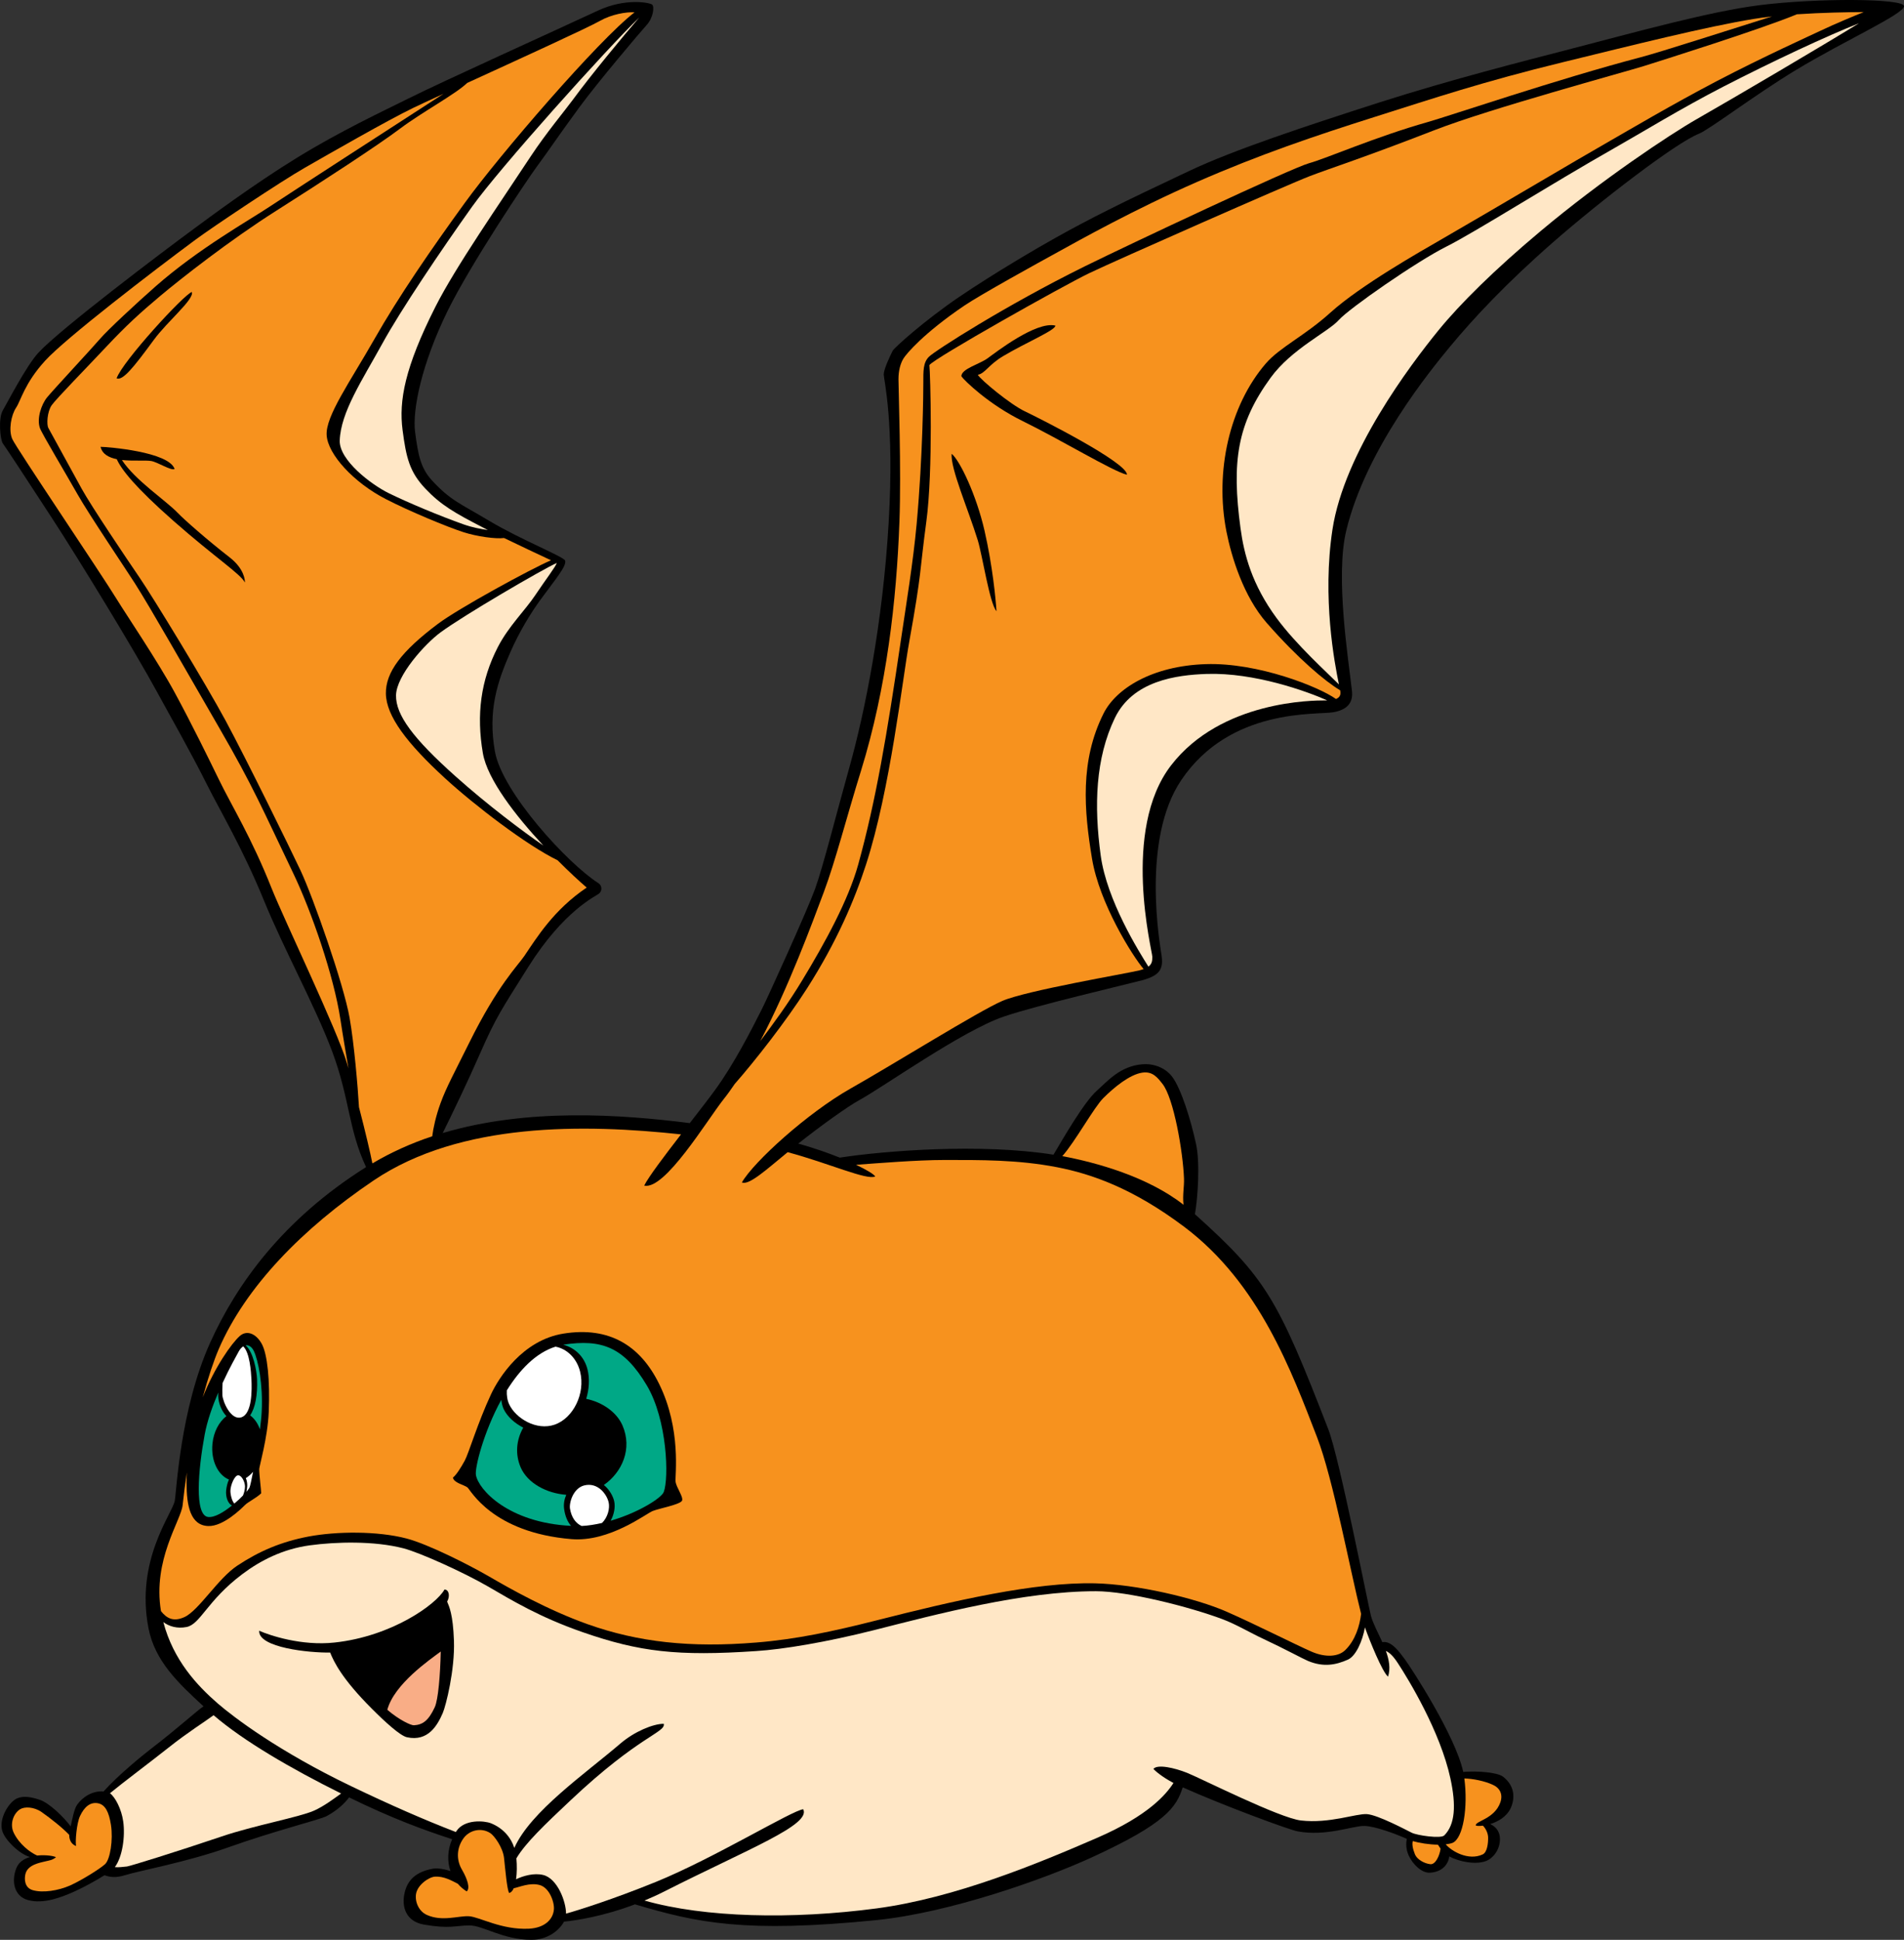
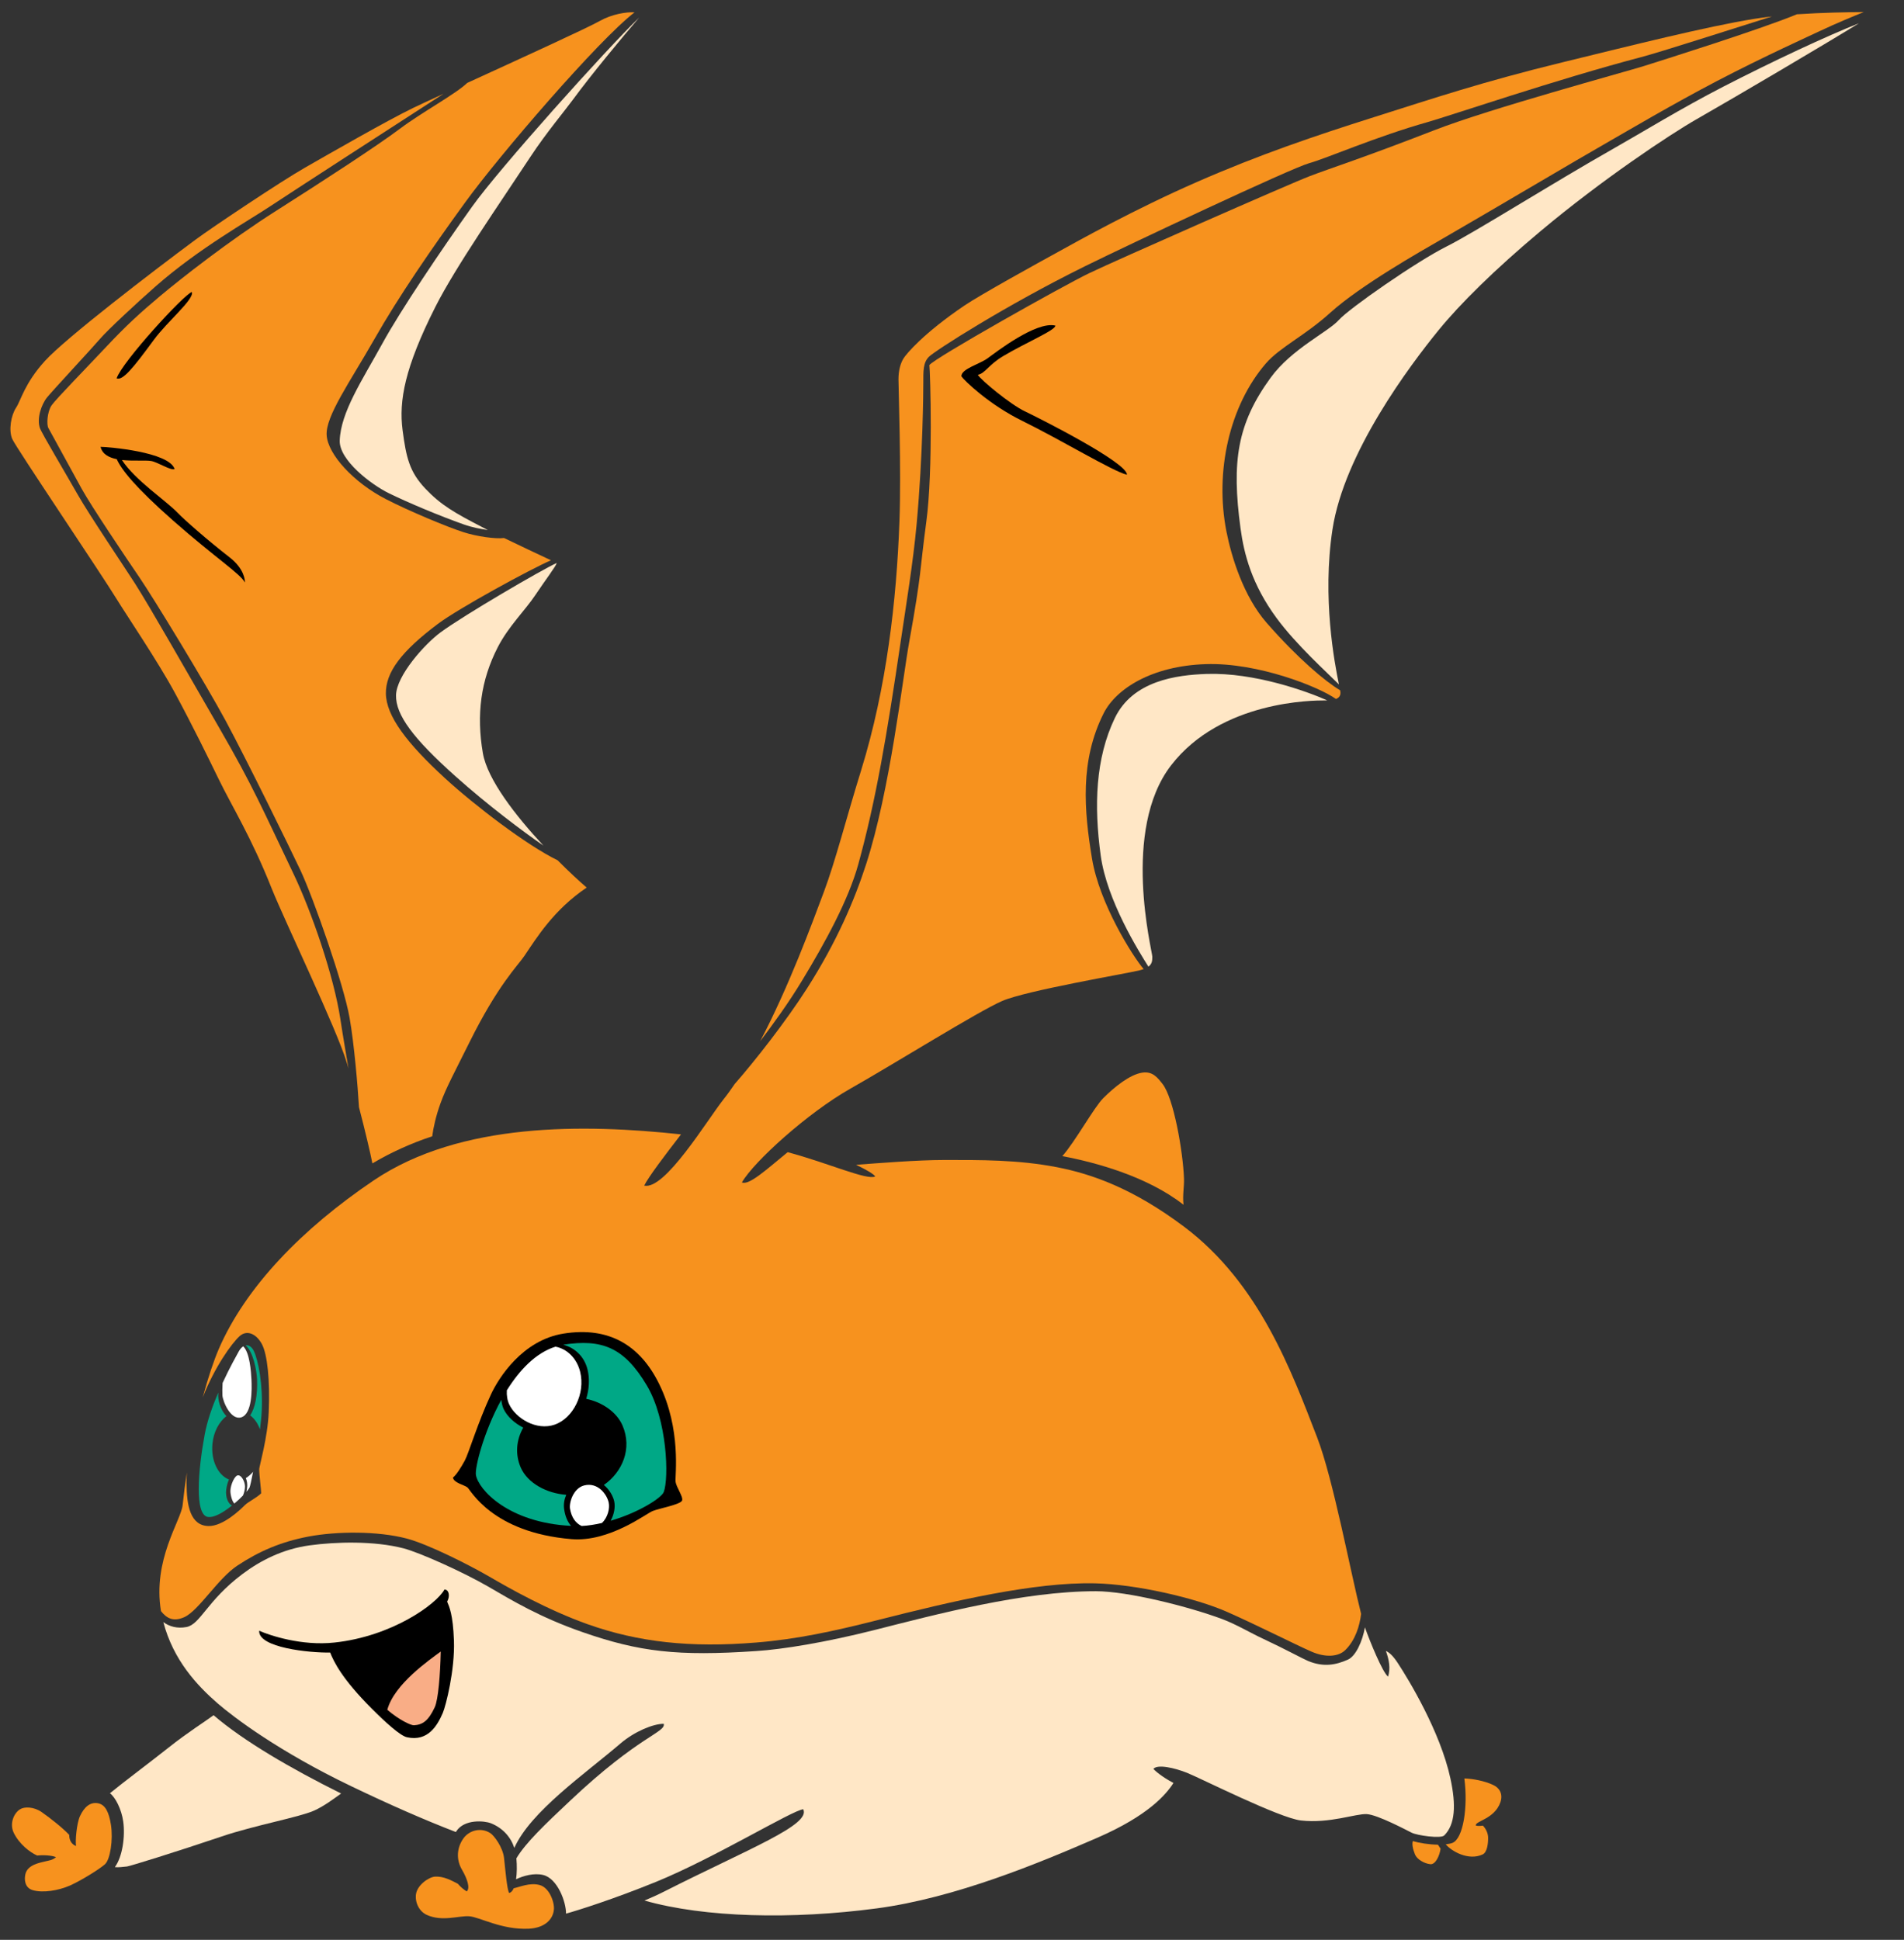
<svg xmlns="http://www.w3.org/2000/svg" version="1.1" id="Layer_1" x="0px" y="0px" viewBox="0 0 347.937 354.446" style="enable-background:new 0 0 347.937 354.446;" xml:space="preserve">
  <rect x="0" y="0" width="347.937" height="354.446" fill="#333333" stroke="none" />
  <g>
-     <path d="M321.554,0.945c-9.02,1.141-21.715,4.668-35.527,8.258   c-6.703,1.738-20.855,5.32-33.922,9.504c-13.848,4.449-26.609,8.672-34.746,12.508   c-12.754,5.996-18.301,8.789-24.402,12.199c-3.059,1.699-11.211,6.453-17.648,10.82   c-6.434,4.375-11.934,9.336-12.191,9.875c-0.547,1.078-1.625,3.406-1.625,4.305   c0,0.898,1.981,8.797,0.899,27.09c-1.075,18.312-4.309,34.453-7.168,44.684   c-2.242,7.977-4.844,18.309-6.285,22.254c-1.441,3.957-8.457,19.414-9.688,21.895   c-1.98,3.945-5.207,10.227-8.625,14.883c-1.137,1.57-2.812,3.719-4.578,5.996   c-12.711-1.601-29.668-2.785-45.148,1.817c1.617-3.25,4.586-9.422,6.785-14.445   c2.988-6.824,4.016-8.203,8.852-15.906c6.461-10.281,12.32-12.922,12.922-13.398   c0.598-0.477,0.605-1.445-0.113-1.914c-5.633-3.594-17.594-16.621-18.906-24.07   c-1.316-7.461,0.441-12.719,2.852-18.203c1.602-3.633,3.648-6.996,5.398-9.41   c2.703-3.711,4.914-6.273,4.578-7.258c-0.23-0.699-8.234-3.895-13.789-7.215   c-5.504-3.289-7.168-3.777-10.527-7.414c-2.148-2.336-2.547-4.781-3.094-8.836   c-0.543-4.063,1.227-12.57,5.965-22.211c4.184-8.496,14.328-23.656,16.332-26.383   c2.512-3.406,3.219-4.617,7.715-10.762c3.309-4.52,11.129-13.754,12.324-15.066   c1.191-1.32,1.434-3.352,0.961-3.711c-0.484-0.363-4.875-1.226-9.879,1.102   c-8.074,3.769-28.301,12.898-34.629,16.062c-4.664,2.328-12.293,5.871-20.273,10.766   c-7.988,4.891-16.332,11.121-19.02,13.102c-5.383,3.949-24.41,18.301-28.359,22.609   c-2.227,2.433-5.75,9.293-6.465,10.488c-0.879,1.465-0.5,5.383,0,6.082   c0.688,0.961,4.281,6.418,9.055,13.762c4.707,7.227,14.91,23.887,19.246,31.871   c2.152,3.969,5.906,10.504,9.117,16.93c2.231,4.445,6.441,11.535,10.238,20.812   c3.617,8.887,9.348,19.297,12.469,27.578c3.27,8.691,2.981,14.316,6.242,21.258   c-15.25,9.594-23.707,21.477-28.496,32.094c-5.5,12.196-6.16,27.391-6.465,28.895   c-0.473,2.395-7.211,10.801-4.805,23.242c1.172,6.082,5.527,10.117,10.059,14.297   c-1.391,0.949-4.656,3.973-9.559,7.734c-1.641,1.262-6.129,4.922-8.707,7.824   c-2.043-0.18-3.875,1.063-4.836,2.43c-0.559,0.789-0.93,2.891-1.172,3.953   c-1.149-1.562-3.836-4.266-5.684-4.871c-1.465-0.48-2.93-0.781-4.145-0.234   c-1.441,0.652-3.359,3.672-2.664,5.957c0.488,1.609,3.027,4.141,5.043,4.746   c-1.074,0.324-2.027,0.918-2.457,1.98c-0.992,2.434-0.426,5.195,2.109,5.883   c2.898,0.781,6.195-0.559,8.301-1.484c2.043-0.922,3.91-1.965,5.668-3.047   c0.98,0.312,1.961,0.555,3.883-0.051c2.266-0.715,11.312-2.402,18.66-5.02   c8.734-3.117,16.797-5.07,18.066-5.742c2.031-1.094,3.391-2.441,4.094-3.418   c7.973,3.895,13.66,5.957,18.832,7.645c-0.867,2.016-0.906,4.055-0.305,5.82   c-0.996-0.34-2.375-0.602-3.309-0.418c-2.961,0.586-4.484,1.973-5.055,4.324   c-0.621,2.562,0.184,5.285,3.508,5.871c4.777,0.832,5.816,0.156,8.332,0.156   c2.512,0,6.074,2.629,11.344,2.629c2.902,0,5.074-1.711,5.922-3.32   c2.312-0.227,7.219-0.988,12.973-3.164c11.359,3.375,20.07,5.281,44.024,2.891   c13.477-1.352,30.801-7.492,39.485-11.484c13.516-6.203,15.43-9.152,16.59-12.785   c7.246,3.242,19.309,7.723,20.977,8.035c5.133,0.977,10.019-0.984,12.141-0.984   c2.012,0,6.062,1.562,7.836,2.363c-0.176,0.781-0.18,1.914,0.355,3.074   c0.738,1.602,2.383,3.176,3.824,3.109c2.445-0.109,3.453-1.742,3.57-2.98   c1.801,0.977,4.922,1.602,6.84,0.801c1.078-0.449,2.477-1.973,2.422-4.043   c-0.043-1.641-1.07-2.324-1.777-2.668c1.441-0.438,3.043-1.336,3.785-2.996   c0.781-1.816,0.684-3.984-1.418-5.645c-1.094-0.859-5-1.094-7.293-0.879   c-1.438-6.66-9.582-19.121-10.66-20.566c-0.98-1.297-2.445-3.469-4.125-3.145   c-0.777-1.719-1.68-3.371-2.07-4.766c-0.469-1.707-5.738-28.789-7.812-34.16   c-9.238-23.848-11.363-27.579-24.367-39.278c0.527-2.902,0.969-9.402,0.195-12.879   c-0.961-4.387-2.695-10.051-4.379-12.277c-0.973-1.289-2.934-2.422-5.387-2.238   c-4.121,0.305-6.531,3.227-8.309,4.789c-2.355,2.059-6.262,8.875-7.965,11.734   c-13.375-2.125-31.055-0.703-39.047,0.539c-2.168-0.867-4.762-1.777-7.59-2.57   c4.27-3.375,9.141-6.852,11.133-7.93c4.309-2.332,18.727-12.625,26.383-15.262   c5.941-2.043,22.602-5.918,25.293-6.641c3.129-0.832,3.949-1.965,3.59-4.473   c-0.273-1.906-3.789-21.191,3.594-32.117c8.973-13.285,24.75-11.852,27.797-12.391   c3.051-0.535,3.57-2.254,3.395-3.863c-0.645-5.758-3.082-20.91-1.047-29.328   c3.586-14.894,15.43-29.344,18.957-33.605c4.301-5.195,10.258-11.582,18.875-19.113   c8.613-7.539,22.457-18.168,26.582-19.781c1.867-0.723,10.344-7.176,17.766-11.66   c9.062-5.469,19.746-10.227,19.746-11.668C347.937-0.309,331.961-0.375,321.554,0.945z" />
    <path style="fill:#F7921E;" d="M150.554,162.977c2.148-5.742,4.105-13.516,6.816-22.242   c4.657-15.078,6.465-31.051,6.993-45.406c0.352-9.336-0.176-24.398-0.176-26.016   c0-1.613,0.359-2.875,0.887-3.77c0.547-0.898,3.711-4.66,11.133-9.691   c2.969-2.012,13.633-7.891,17.227-9.863c3.586-1.977,13.82-7.719,25.305-12.742   c11.484-5.027,21.586-8.434,32.352-11.844c10.773-3.41,19.863-6.465,34.57-10.051   c12.734-3.106,26.027-6.461,34.82-7.891c1.055-0.176,2.184-0.324,3.344-0.457   c-7.598,2.383-20.199,6.453-23.984,7.453c-15.254,4.008-34.73,10.648-38.934,11.844   c-9.512,2.688-18.488,6.641-21.715,7.531c-3.227,0.898-32.789,14.805-40.98,18.844   c-14.523,7.176-27.383,15.434-28.457,16.512c-1.086,1.074-1.027,2.641-1.027,4.789   c0,1.387-0.066,13.086-1.219,25.762c-0.645,7.031-1.91,14.664-2.863,21.121   c-2.586,17.578-4.59,29.43-7.813,41.102c-1.816,6.531-6.004,14.187-10.234,21.16   c-2.539,4.207-5.262,7.918-7.688,11.133C144.175,180.273,148.425,168.641,150.554,162.977z" />
    <path style="fill:#FFE7C6;" d="M97.788,108.785c-1.793,2.695-4.852,5.652-6.801,9.426   c-3.148,6.102-3.953,12.398-2.746,19.414c0.824,4.797,6,11.457,11.055,16.875   c-3.734-2.566-10.195-7.41-16.035-12.633c-7.746-6.914-10.965-11.227-10.891-14.832   c0.074-3.594,5.254-9.367,8.141-11.492c4.336-3.195,18.734-11.574,21.227-12.676   C101.62,103.434,99.671,105.969,97.788,108.785z" />
    <path style="fill:#FFE7C6;" d="M104.687,18.219c-1.383,1.895-4.93,6.141-7.672,10.305   c-5.746,8.731-13.742,20.195-17.465,27.566c-5.59,11.074-6.68,17.148-5.984,22.496   c0.66,5.035,1.266,7.633,4.152,10.684c2.848,3.012,5.359,4.449,10.567,7.133   c0.266,0.137,0.566,0.293,0.859,0.441c-1.215-0.172-2.77-0.441-4.445-1.035   c-4.285-1.516-10.094-3.945-13.641-5.684c-3.227-1.582-9.094-6.039-8.977-9.629   c0.18-5.188,4.102-11.008,7.781-17.707c3.344-6.098,10.758-17.102,16.387-25   c5.016-7.043,24.676-28.926,30.562-34.59C113.863,6.629,107.945,13.766,104.687,18.219z" />
    <path style="fill:#F7921E;" d="M109.632,3.816c2.082-1.187,4.809-1.672,6.328-1.562   c-6.566,5.027-24.703,26.098-31.023,34.82c-6.129,8.445-12.09,17.102-16.516,24.883   c-4.426,7.773-8.969,14.113-8.727,17.582c0.234,3.473,4.875,8.602,10.824,11.664   c4.145,2.141,11.18,5.082,14.18,6.039c2.445,0.789,5.891,1.269,7.41,1.062   c2.848,1.379,6.066,2.894,8.578,4.07c-3.766,1.625-16.871,8.773-20.656,11.617   c-6.683,5.008-9.57,8.855-9.512,12.742c0.062,4.121,3.867,9.094,10.766,15.434   c5.43,4.98,14.965,12.285,20.617,15.027c2.031,2.043,3.91,3.781,5.309,4.984   c-6.027,4.07-9.098,9.109-11.398,12.508c-1.191,1.758-4.824,5.266-10.09,15.898   c-2.633,5.312-4.184,8.133-5.211,10.977c-0.851,2.312-1.351,4.641-1.523,6.062   c-3.781,1.25-7.449,2.891-10.937,4.953c-0.352-1.836-1.324-5.938-2.449-10.273   c-0.215-3.719-0.883-11.602-1.723-16.359c-1.074-6.102-6.629-21.93-8.969-26.914   c-2.074-4.402-9.871-20.273-13.641-27.277c-3.77-6.996-13.25-22.531-15.793-26.254   c-2.297-3.363-8.762-12.953-10.527-16.152c-1.762-3.199-5.91-10.805-6.101-11.129   c-0.355-0.59-0.238-2.988,0.602-4.18c0.84-1.195,6.359-6.824,9.949-10.652   c3.586-3.828,6.195-6.215,9.906-9.328c3.707-3.109,12.684-10.168,21.18-15.551   c8.488-5.387,18.418-11.84,22.723-15.074c3.914-2.934,10.086-6.262,12.172-8.281   C94.823,10.828,107.515,5.027,109.632,3.816z" />
    <path style="fill:#F7921E;" d="M49.64,162.324c-3.703-9.336-7.324-15.105-9.688-19.98   c-1.605-3.305-4.902-10.047-8.02-15.789c-3.106-5.742-8.938-14.352-10.531-16.961   c-2.965-4.844-18.437-27.746-19.152-29.363c-0.723-1.613-0.215-4.387,0.688-5.73   c0.894-1.348,1.547-4.473,5.316-8.598c3.769-4.129,19.586-16.269,27.512-22.137   c3.16-2.332,15.551-10.613,19.953-13.125c4.391-2.512,15.156-8.695,19.824-10.941   c0.992-0.484,2.98-1.402,5.516-2.566c-9.531,6.16-28.195,18.234-31.656,20.539   c-3.945,2.629-13.094,7.726-20.988,14.668c-3.316,2.91-8.828,8.027-10.141,9.582   c-1.32,1.551-8.59,9.363-9.664,10.68s-1.918,3.906-1.316,5.617   c0.359,1.012,4.906,8.613,6.938,12.207c2.039,3.59,8.832,13.672,10.414,16.152   c3.105,4.898,8.848,15.074,15.43,26.438c6.274,10.844,7.899,14.836,13.516,26.555   c3.336,6.953,7.418,18.781,8.613,26.68c0.453,3,1.027,6.289,1.473,8.965   c-0.094-0.324-0.184-0.645-0.277-0.957C61.601,188.164,51.984,168.203,49.64,162.324z" />
    <path style="fill:#FFFFFF;" d="M43.511,269.571c0.684,0,1.262,1.25,1.258,2.062   c-0.008,0.555-0.156,1.121-0.367,1.629c-0.445,0.457-0.984,0.977-1.57,1.465   c-0.434-0.383-0.742-1.648-0.727-2.352C42.132,271.329,42.878,269.571,43.511,269.571z" />
    <path style="fill:#FFFFFF;" d="M44.921,270.079c0.484-0.293,0.934-0.684,1.328-1.152   c-0.289,1.496-0.535,2.598-0.648,2.871c-0.059,0.148-0.27,0.438-0.582,0.801   c0.082-0.34,0.137-0.703,0.156-1.055C45.195,271.133,45.14,270.555,44.921,270.079z" />
    <path style="fill:#00A886;" d="M47.82,257.95c-0.039,0.887-0.16,2.02-0.316,3.23   c-0.387-1.094-1.008-1.992-1.797-2.566c0.945-1.367,1.375-3.738,1.27-6.563   c-0.074-1.641-0.699-5.039-2.09-6.223c0.555-0.105,1.105,0.246,1.488,1.008   C47.179,248.469,48.085,252.989,47.82,257.95z" />
    <path style="fill:#FFFFFF;" d="M43.636,246.922c0.246-0.437,0.527-0.73,0.809-0.915   c1.199,1.141,1.43,4.61,1.504,6.044c0.086,1.797,0.168,6.328-1.887,6.934   c-1.883,0.547-3.328-2.832-3.418-4.024c-0.031-0.527-0.02-1.398,0.031-2.266   C41.964,249.903,43.218,247.688,43.636,246.922z" />
    <path style="fill:#00A886;" d="M41.37,258.758c-1.332,1.027-2.34,2.863-2.547,5.051   c-0.301,3.059,1.012,5.73,3.016,6.535c-0.262,0.555-0.43,1.238-0.512,1.961   c-0.121,1.219,0.328,2.441,1.062,2.781c-1.504,1.223-3.219,2.258-4.387,2.094   c-2.48-0.344-1.801-8.547-0.602-15.031c0.465-2.531,1.438-5.254,2.488-7.703   c0,0.234-0.02,0.438-0.012,0.68C39.925,256.415,40.491,257.813,41.37,258.758z" />
    <path style="fill:#F7921E;" d="M12.792,344.524c-2.113,0.926-4.93,1.395-6.809,0.848   c-1.512-0.441-1.566-2.031-1.332-2.969c0.422-1.699,2.66-2.043,3.602-2.285   c0.938-0.227,1.254-0.215,1.973-0.75c-0.203-0.207-1.785-0.5-3.434-0.324   c-1.309-0.566-3.297-2.109-4.285-4.16c-0.789-1.641,0-3.586,1.168-4.297   c0.789-0.5,2.531-0.469,3.949,0.527c1.656,1.16,3.883,2.93,5.023,4.152   c-0.004,1.172,0.594,1.797,1.254,2.039c-0.172-0.801,0.098-4.133,0.719-5.469   c0.789-1.699,1.902-2.625,3.32-2.336c1.316,0.266,1.973,1.633,2.336,3.945   c0.422,2.707-0.137,6.32-1.082,7.18C18.257,341.485,14.902,343.575,12.792,344.524z" />
    <path style="fill:#FFE7C6;" d="M57.3,330.879c-2.754,1.191-10.988,2.707-16.746,4.668   c-8.621,2.91-16.781,5.43-17.348,5.5c-0.809,0.086-1.547,0.184-2.219,0.117   c1.398-1.887,1.914-5.609,1.531-8.344c-0.316-2.254-1.445-4.43-2.426-5.156   c2.551-2.098,7.207-5.562,10.77-8.387c3.398-2.707,6.82-4.855,8.168-5.871   c5.527,4.75,14.199,9.777,23.309,14.309C61.081,328.602,59.195,330.059,57.3,330.879z" />
    <path style="fill:#F7921E;" d="M96.655,352.415c-5.02,0.242-9.035-2.16-10.949-2.277   c-1.914-0.117-4.879,1.035-7.711-0.246c-1.395-0.625-2.18-2.273-1.98-3.766   c0.242-1.73,2.383-3.156,3.473-3.227c1.633-0.094,3.055,0.734,4.176,1.301   c0.469,0.535,0.996,1.027,1.625,1.395c0.652-0.547,0.145-2.234-0.863-3.953   c-1.082-1.836-0.981-3.984,0.262-5.734c1.086-1.512,3.238-2.039,4.906-0.965   c0.715,0.457,2.297,2.598,2.516,4.551c0.215,1.953,0.535,5.75,0.926,6.387   c0.355-0.059,0.629-0.379,0.844-0.859c0.992-0.184,2.926-1.094,4.75-0.586   c1.781,0.488,2.715,3.164,2.59,4.48C101.054,350.743,99.519,352.266,96.655,352.415z" />
    <path style="fill:#F7921E;" d="M261.383,340.626c-1.141-0.117-2.449-0.898-2.812-1.789   c-0.43-1.082-0.551-1.851-0.398-2.43c1.211,0.359,2.996,0.633,4.594,0.656   c0.172,0.25,0.328,0.496,0.484,0.73C263.082,339.044,262.336,340.723,261.383,340.626z" />
    <path style="fill:#F7921E;" d="M272.828,326.133c1.285,0.586,1.848,1.758,1.344,3.203   c-1.09,3.066-4.613,3.391-4.488,4.219c0.195,0.098,0.684,0.109,1.305,0.031   c0.562,0.574,0.941,1.395,0.953,2.195c0.008,1.016-0.156,2.656-0.988,3.055   c-2.605,1.234-5.75-0.601-6.758-1.844c0.469-0.059,0.898-0.125,1.223-0.254   c1.992-0.801,2.859-6.602,2.176-11.777C269.109,325.001,271.258,325.399,272.828,326.133z" />
    <path style="fill:#FFE7C6;" d="M253.648,306.36c0.488-1.496,0.191-3.098-0.391-4.699   c0.676,0.312,1.32,0.898,2.227,2.293c1.867,2.852,7.707,12.414,9.562,20.988   c1.074,4.941,0.867,8.437-1.125,10.43c-0.629,0.625-4.961,0-5.945-0.496   c-1.008-0.5-6.211-3.273-8.199-3.398c-1.988-0.129-6.781,1.758-12.047,1.16   c-3.926-0.449-18.309-7.707-20.789-8.699c-2.324-0.93-5.422-1.613-6.164-0.734   c0.188,0.266,1.504,1.445,3.664,2.578c-1.32,2.062-4.562,5.945-13.887,10   c-10.695,4.641-25.957,11.008-40.372,12.922c-15.43,2.047-31.414,1.695-42.41-1.438   c1.152-0.477,2.332-1.008,3.523-1.609c15.609-7.902,26.918-12.211,25.488-15.07   c-1.984,0.176-16.336,8.965-26.922,13.274c-7.906,3.211-14.309,5.211-16.426,5.797   c0.023-2.109-1.535-6.406-4.16-7.059c-1.691-0.418-3.668,0.156-4.969,0.781   c0.168-1.152,0.176-2.527,0.059-3.828c1.684-2.824,5.129-6.113,9.887-10.586   c12.559-11.848,17.402-12.394,17.043-13.996c-1.969,0-5.383,1.438-7.895,3.586   c-6.519,5.586-16.434,12.422-19.414,19.094c-0.648-1.984-2.105-3.633-4.273-4.504   c-1.188-0.469-4.852-0.801-6.328,1.465c-0.023,0.039-0.043,0.098-0.078,0.137   c-5.805-2.246-11.852-4.883-19.156-8.387c-13.246-6.359-21.414-12.563-24.32-15.07   c-3.852-3.34-8.156-7.961-9.984-14.902c1.07,0.793,2.535,1.23,4.234,0.898   c2.539-0.488,3.75-4.805,10.18-9.648c3.363-2.539,7.477-4.609,12.32-5.273   c4.844-0.664,11.84-0.84,17.164,0.547c2.934,0.762,10.828,4.309,15.375,6.934   c4.543,2.637,9.449,5.625,17.344,8.379c10.383,3.613,17.344,4.426,31.695,3.457   c4.895-0.312,12.715-1.594,21.543-3.82c11.364-2.879,27.266-7.117,40.547-7.117   c5.871,0,17.043,2.832,23.086,5.086c2.574,0.961,5.152,2.523,7.512,3.617   c3.855,1.797,7.266,3.66,8.164,4.031c2.871,1.203,5.145,0.723,7.305-0.234   c1.449-0.645,2.664-3.367,3.113-5.898c0.02,0.047,0.051,0.137,0.07,0.203   C250.324,299.876,252.605,305.501,253.648,306.36z" />
    <path style="fill:#F7921E;" d="M201.617,200.645c2.027-2.02,4.824-4.297,7.109-4.648   c1.91-0.293,2.809,0.918,3.684,2.02c2.098,2.609,3.77,12.512,3.953,17.297   c0.059,1.582-0.293,3-0.086,4.824c-6.574-5.156-16.008-7.734-22.109-8.879   c-0.012,0-0.031-0.008-0.039-0.008C196.5,208.574,199.89,202.375,201.617,200.645z" />
    <path style="fill:#FFE7C6;" d="M214.011,139.836c-9.156,11.844-3.438,33.953-3.438,34.969   c0,0.695-0.02,1.309-0.715,1.816c-1.738-2.762-7.586-12.082-8.711-20.273   c-1.258-9.16-0.957-17.789,2.57-25.133c3.285-6.832,11.25-7.887,16.805-8.074   c8.691-0.277,18.199,3.137,22.023,4.836c-0.156,0.008-0.312,0.008-0.484,0.008   C240.086,127.984,223.16,127.984,214.011,139.836z" />
    <path style="fill:#F7921E;" d="M244.133,127.719c-3.051-2.195-14.262-6.688-23.785-6.367   c-9.902,0.32-16.414,4.523-18.66,8.969c-4.375,8.68-3.59,17.766-2.129,26.594   c1.355,8.164,7.402,17.793,9.434,20.156c-0.227,0.086-0.48,0.156-0.762,0.234   c-2.355,0.586-20.68,3.68-25.09,5.594c-4.395,1.906-19.969,11.633-27.754,16.027   c-7.773,4.402-17.613,13.309-19.816,17.129c1.305,0.566,4.336-2.219,8.367-5.527   c7.574,2.031,14.496,5.184,16,4.434c-0.219-0.383-1.504-1.18-3.5-2.129   c4-0.293,11.176-0.879,16.118-0.879c6.574,0,13.438-0.07,20.641,1.328   c6.227,1.211,13.809,3.82,23.219,10.891c13.75,10.351,19.609,26.434,24.266,38.446   c2.926,7.539,6.133,24.746,8.047,32.266c-0.258,2.195-1.059,4.824-2.895,6.621   c-1.211,1.191-3.535,1.434-6.191,0.273c-2.867-1.25-10.133-4.934-15.434-7.266   c-5.793-2.551-16.621-5.039-24.133-5.207c-11.004-0.242-25.781,3.176-39.891,6.77   c-7.812,1.973-14.602,3.457-22.023,4.051c-12.024,0.977-21.473-0.055-30.742-3.336   c-7.414-2.641-14.348-6.586-18.059-8.742c-3.711-2.148-11.148-5.906-15.074-6.934   c-5.324-1.395-12.797-1.316-17.883-0.363c-5.086,0.969-9.066,2.695-13.039,5.324   c-3.531,2.332-7.035,8.203-9.664,9.402c-2.055,0.93-3.281,0.18-4.285-1.094   c-1.555-9.383,3.672-16.551,3.957-19.363c0.211-2.004,0.473-3.996,0.773-5.957   c-0.031,0.605-0.055,1.23-0.055,1.883c0,4.23,0.719,7.773,3.949,7.891   c2.773,0.109,6.098-3.219,6.703-3.816c0.594-0.605,2.145-1.328,2.984-2.168   c0-0.594-0.359-3.34-0.359-4.422c0-0.48,1.539-5.727,1.738-10.391   c0.254-5.82-0.25-10.598-1.258-12.461c-1.027-1.898-2.746-2.629-4.062-1.438   c-1.477,1.336-4.555,5.645-6.742,11.192c0.996-3.672,2.031-6.738,2.91-8.789   c4.91-11.379,15.262-22.044,28.352-30.872c15.863-10.68,38.492-10.301,56.144-8.399   c-3,3.879-5.926,7.746-6.734,9.359c3.766,0.899,11.449-11.898,14.523-15.793   c0.691-0.859,1.359-1.808,2.027-2.785c3.57-4.051,9.359-11.422,13.23-17.488   c5.383-8.437,8.609-15.977,10.762-22.605c4.426-13.633,6.661-33.914,7.903-40.738   c2.332-12.918,1.859-12.566,3.113-21.899c1.262-9.332,0.723-27.359,0.559-28.617   c0.887-1.254,24.324-14.438,29.164-16.773c4.848-2.332,36.605-16.328,40.375-17.762   c3.762-1.441,9.816-3.356,22.73-8.379c10.156-3.953,34.867-10.645,38.277-11.719   c2.93-0.93,21.113-6.629,27.988-9.465c4.598-0.309,9.188-0.387,12.215-0.406   c-1.602,0.645-5.047,2.051-7.898,3.41c-1.945,0.922-10.246,4.664-18.848,9.148   c-8.156,4.258-16.594,9.254-19.562,10.945c-7.527,4.309-17.402,10.227-31.035,18.125   c-3.523,2.039-14.535,8.254-20.105,13.273c-4.707,4.266-9.25,6.328-11.836,9.332   c-6.641,7.719-9.332,19.742-7.18,30.688c0.918,4.629,3.098,11.816,7.359,16.691   c5.699,6.512,10.742,10.731,13.414,12.309c0.008,0.094,0.039,0.199,0.047,0.246   C245.031,127.066,244.734,127.477,244.133,127.719z" />
    <path style="fill:#FFE7C6;" d="M310.07,21.762c-5.016,2.863-17.398,11.121-28.531,20.457   c-8.398,7.035-14.711,13.277-18.66,18.121c-5.215,6.406-17.246,22.359-19.387,36.426   c-1.895,12.488,0.371,24.344,1.184,28.297c-2.086-2.105-7.785-7.219-11.406-12.145   c-4.488-6.105-5.938-11.613-6.578-16.391c-1.645-12.195-0.609-19.109,5.504-27.512   c3.828-5.27,10.527-8.375,12.441-10.527c1.914-2.156,14.344-10.766,19.617-13.402   c5.266-2.629,18.902-11.301,30.93-18.125c4.828-2.734,11.941-7.109,19.73-11.125   c9.156-4.707,18.832-9.227,24.789-11.582C332.82,8.492,317.176,17.703,310.07,21.762z" />
    <path d="M123.452,270.704c-0.121-1.074,1.098-9.5-2.996-17.82   c-3.461-7.063-9.16-10.532-17.461-9.211c-7.535,1.191-11.879,8.106-13.281,11.125   c-2.395,5.133-4.066,10.758-4.777,12.078c-0.723,1.32-1.559,2.637-2.164,3.105   c0.125,0.965,2.043,1.328,2.641,1.797c0.598,0.48,4.539,8.254,19.02,9.453   c6.922,0.574,13.637-4.668,14.832-5.137c1.191-0.477,5.145-1.203,5.383-1.922   C124.882,273.458,123.573,271.778,123.452,270.704z" />
    <path style="fill:#FFFFFF;" d="M109.999,278.282c-1.227,0.281-2.48,0.488-3.715,0.547   c-1.086-0.5-1.856-1.562-2.125-3.164c-0.176-1.094,0.59-3.742,2.609-4.25   c2.465-0.613,4.125,1.602,4.461,3.117C111.472,275.618,111.054,277.286,109.999,278.282z" />
    <path style="fill:#FFFFFF;" d="M101.382,260.305c-3.367,1.18-7.152-1.172-8.332-3.703   c-0.344-0.742-0.484-1.621-0.43-2.559c2.305-3.691,5.285-6.863,8.898-7.981   c2.145,0.415,3.887,2.149,4.492,4.563C107.007,254.629,104.749,259.122,101.382,260.305z" />
    <path style="fill:#00A886;" d="M86.968,269.512c-0.223-1.27,1.387-7.812,4.637-13.738   c0.07,0.594,0.195,1.16,0.43,1.68c0.648,1.375,1.988,2.586,3.582,3.406   c-1.293,2.285-1.492,4.883-0.465,7.273c1.25,2.863,4.699,4.727,8.324,5   c-0.355,0.812-0.504,1.703-0.395,2.531c0.184,1.387,0.637,2.414,1.273,3.145   C92.878,278.235,87.433,272.18,86.968,269.512z" />
    <path style="fill:#00A886;" d="M121.296,272.618c-0.418,1.113-4.691,3.809-9.711,5.254   c0.621-1.105,0.895-2.48,0.652-3.566c-0.195-0.875-0.816-2.086-1.887-2.969   c3.367-2.344,5.234-6.641,3.41-10.867c-1.062-2.453-3.695-4.258-6.633-4.875   c0.531-1.758,0.664-3.66,0.23-5.391c-0.59-2.344-2.305-3.945-4.438-4.5   c7.086-1.094,11.141,0.489,15.27,7.422C121.96,259.446,122.257,270.11,121.296,272.618z" />
    <path d="M82.952,299.758c-0.172-4.805-0.867-6.203-1.242-7.109   c0.59-1.066,0.301-2.211-0.484-2.211c-1.508,2.719-9.633,8.566-20.098,9.688   c-6.023,0.656-11.84-1.305-13.762-2.156c-0.215,3.105,9.25,4.055,12.965,3.984   c0.668,1.648,2.102,4.746,7.613,10.254c2.449,2.461,5.18,4.941,6.418,5.223   c3.883,0.852,5.574-2.188,6.551-4.43C81.476,311.688,83.148,305.118,82.952,299.758z" />
    <path d="M61.917,301.836c9.801-1.035,16.059-5.633,18.332-7.617   c0.227,1.23,0.324,3.594,0.312,6.23c-3.449,0.195-9.902,7.207-11.793,10.012   C65.792,307.227,62.991,303.165,61.917,301.836z" />
    <path style="fill:#F9AD86;" d="M75.648,315.243c-0.531,0.039-2.684-0.953-4.871-2.828   c1.25-4.688,7.723-9.125,9.766-10.648c-0.09,4.25-0.461,8.789-1.09,10.168   C78.28,314.461,77.21,315.149,75.648,315.243z" />
-     <path d="M173.914,82.922c1.492,1.226,4.496,7.496,5.996,14.039   c1.492,6.543,2.051,12.539,2.188,14.715c-1.242-1.359-2.59-10.262-3.414-12.941   C176.91,93.004,173.64,85.516,173.914,82.922z" />
    <path d="M205.933,86.742c-2.566-0.605-11.855-6.27-19.07-9.812   c-6.164-3.02-10.637-7.391-11.184-8.176c0-1.367,3.273-2.188,4.777-3.273   c1.504-1.09,8.855-6.816,12.391-5.992c0.137,0.812-5.438,3.133-9.535,5.582   c-2.715,1.625-3.262,3.137-4.629,3.414c0.543,0.945,5.992,5.445,8.59,6.668   C189.859,76.379,206.082,84.566,205.933,86.742z" />
    <path d="M28.077,62.145c-3.723,5.074-5.641,7.449-6.766,6.988   c1.016-3.043,12.398-15.437,13.75-15.777C35.511,54.711,30.648,58.637,28.077,62.145z" />
    <path d="M41.937,101.82c-4.059-3.152-8.277-6.863-9.52-8.164   c-2.109-2.203-7.719-5.887-10.137-9.602c2.035,0.219,4.285,0.004,5.344,0.18   c1.227,0.211,3.606,1.809,4.281,1.465c-1.012-3.152-12.277-4.051-13.527-4.051   c0.316,1.336,1.508,1.957,2.961,2.254c0.828,1.855,3.25,5.02,10.348,11.266   c7.543,6.652,12.281,9.691,13.07,11.273C44.757,106.066,44.714,103.981,41.937,101.82z" />
  </g>
</svg>